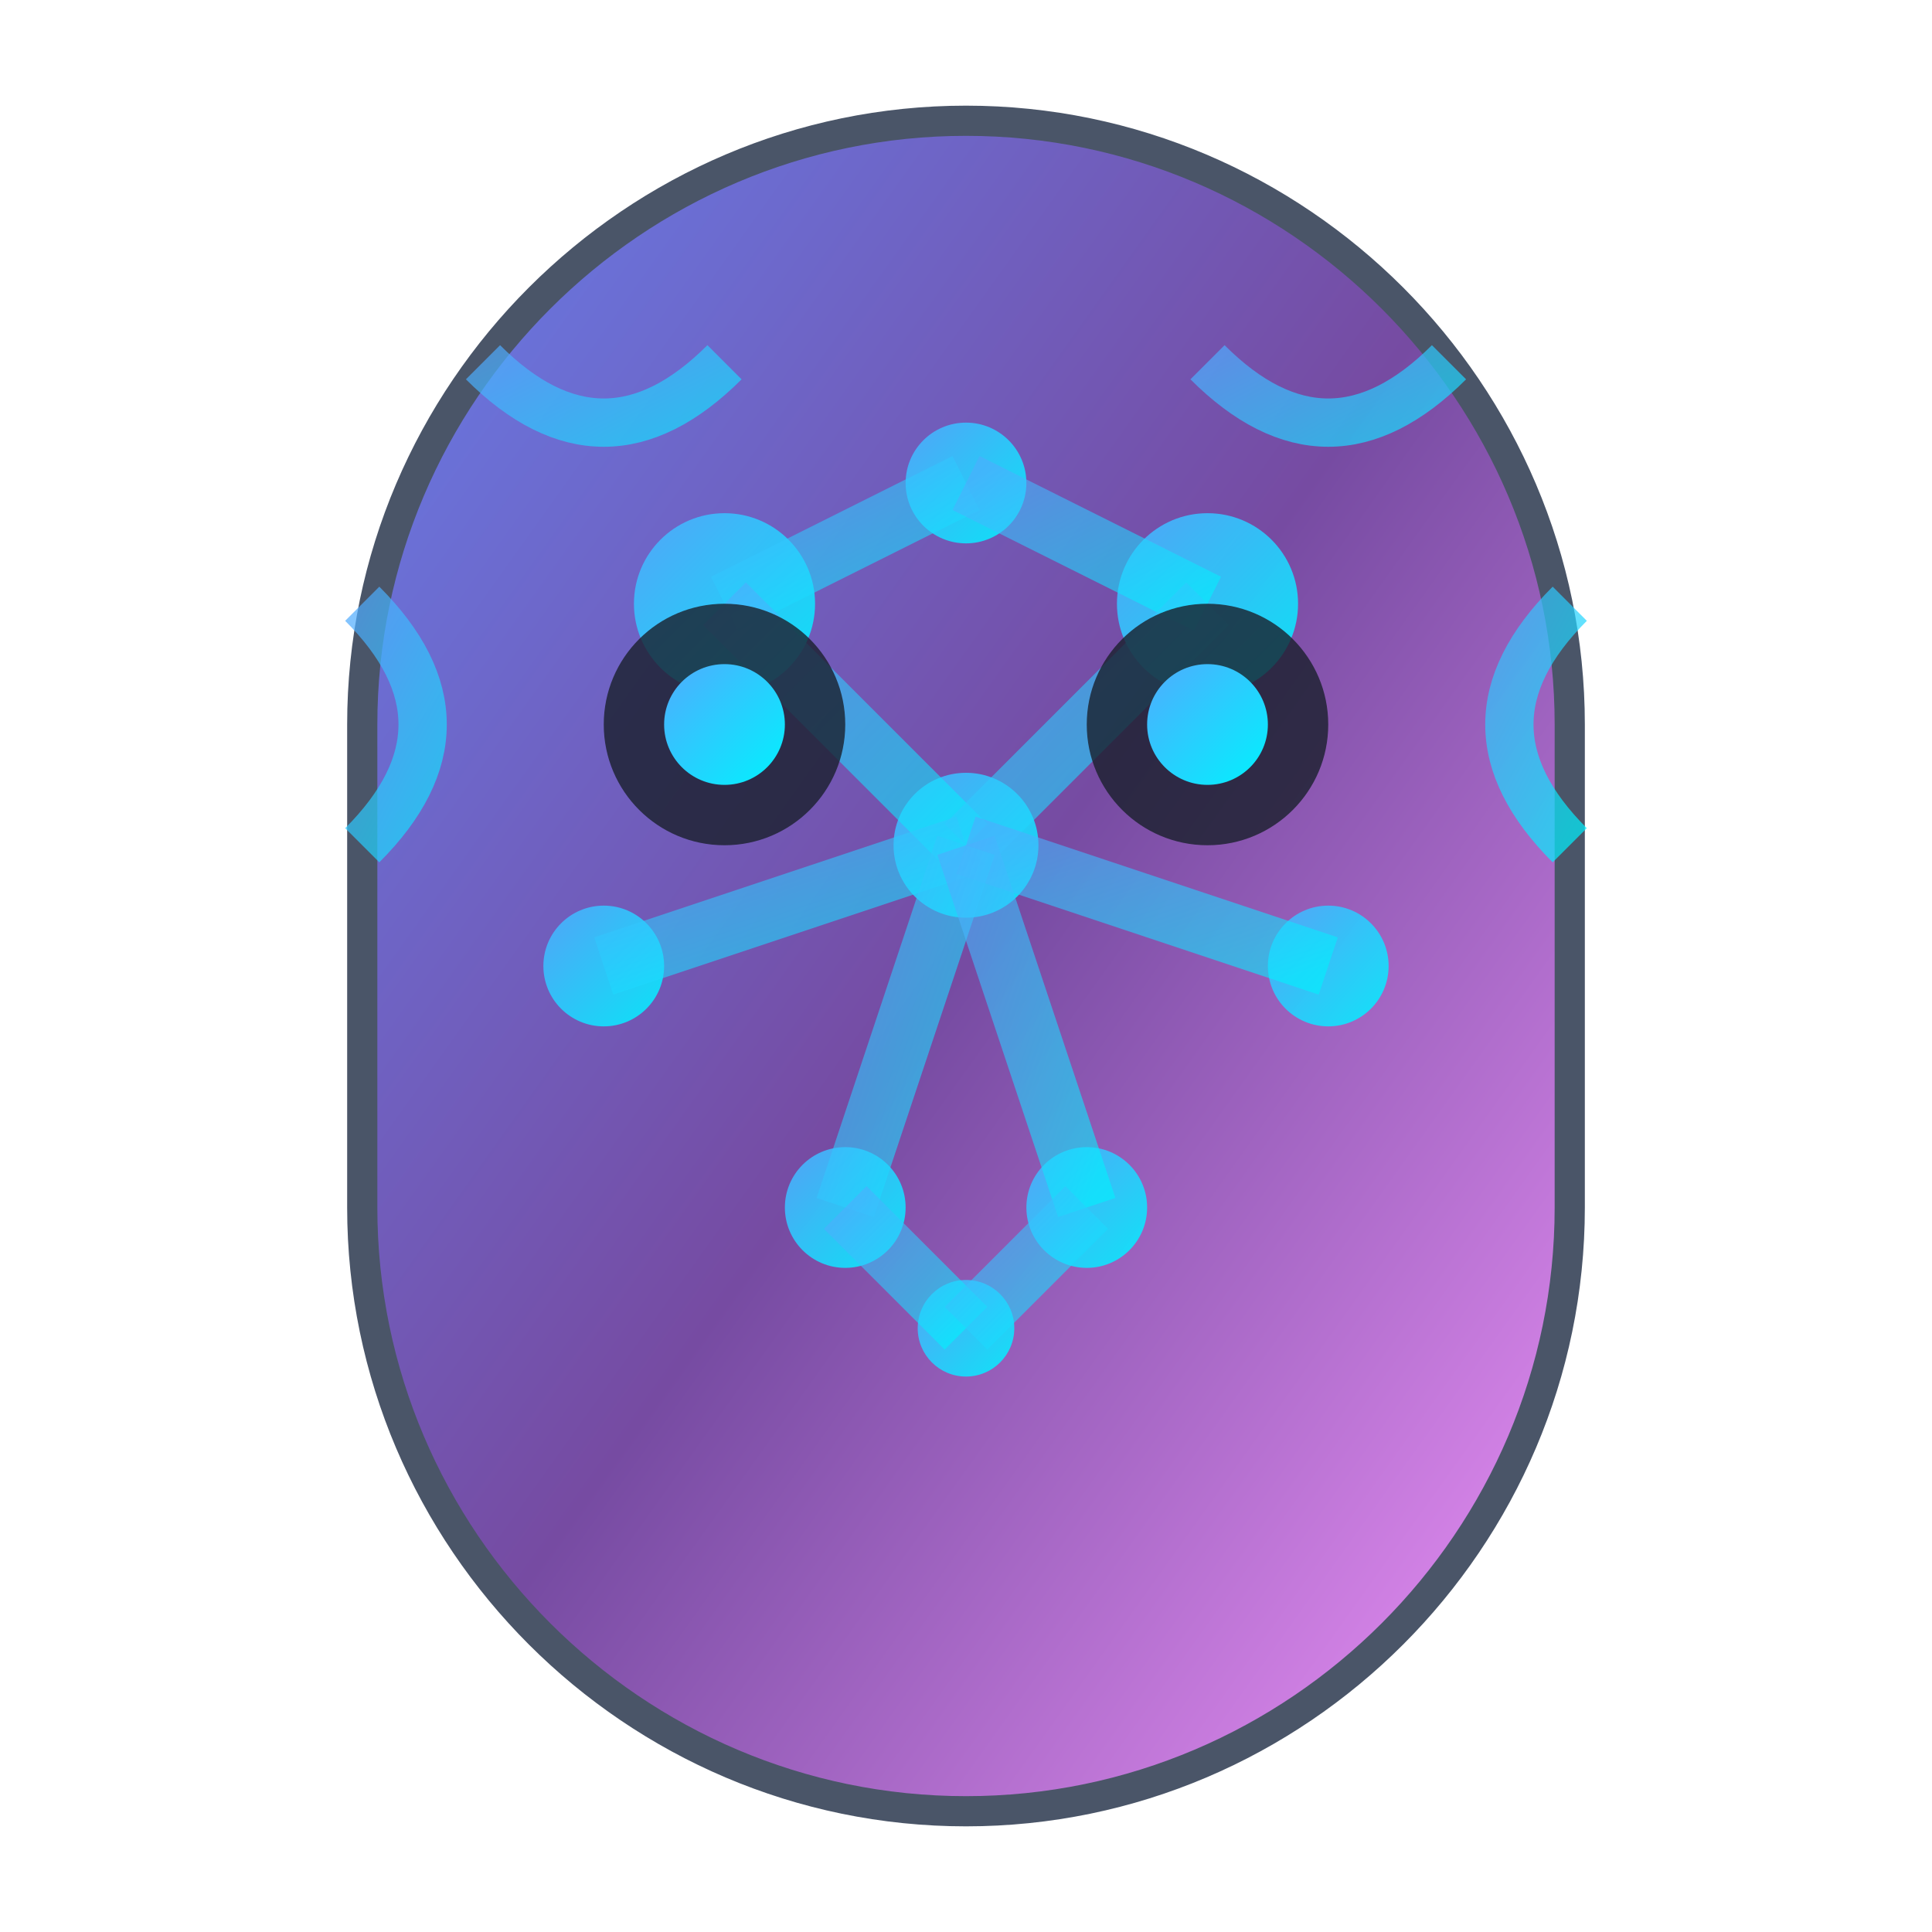
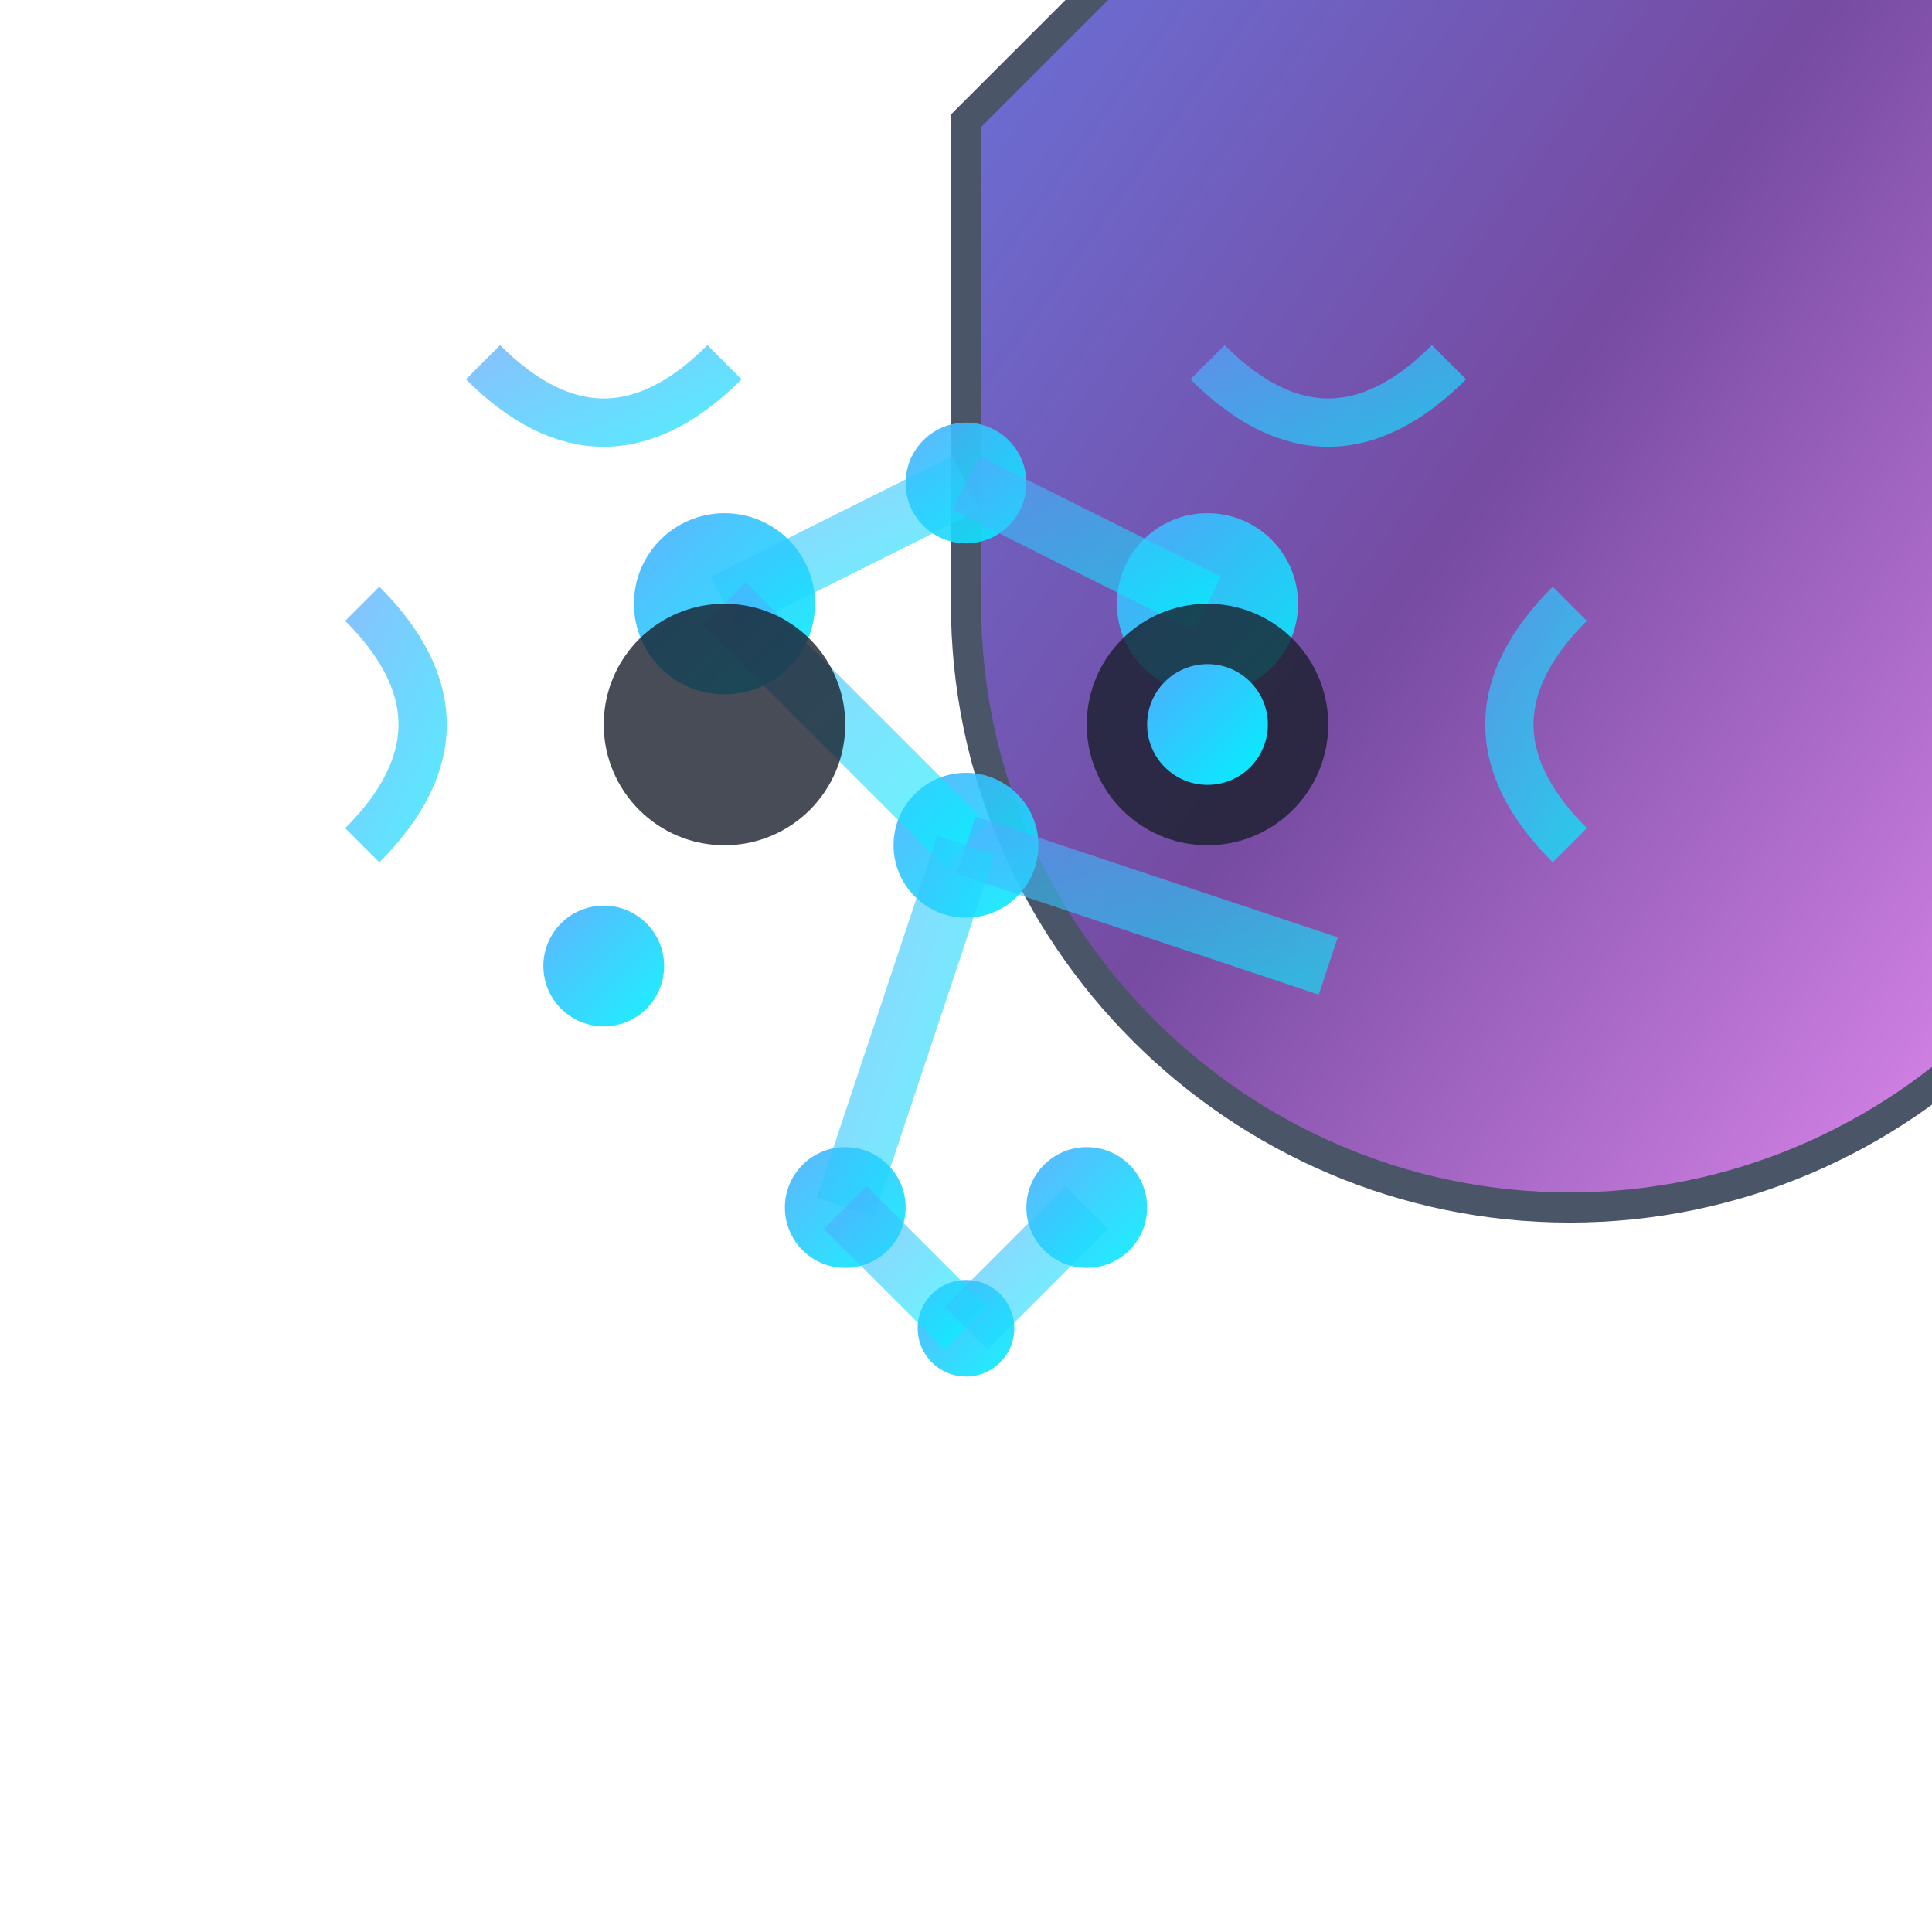
<svg xmlns="http://www.w3.org/2000/svg" width="32" height="32" viewBox="0 0 32 32">
  <defs>
    <linearGradient id="brainGradient" x1="0%" y1="0%" x2="100%" y2="100%">
      <stop offset="0%" style="stop-color:#667eea;stop-opacity:1" />
      <stop offset="50%" style="stop-color:#764ba2;stop-opacity:1" />
      <stop offset="100%" style="stop-color:#f093fb;stop-opacity:1" />
    </linearGradient>
    <linearGradient id="circuitGradient" x1="0%" y1="0%" x2="100%" y2="100%">
      <stop offset="0%" style="stop-color:#4facfe;stop-opacity:1" />
      <stop offset="100%" style="stop-color:#00f2fe;stop-opacity:1" />
    </linearGradient>
  </defs>
-   <path d="M16 2C10.5 2 6 6.5 6 12v8c0 5.5 4.5 10 10 10s10-4.5 10-10v-8c0-5.5-4.5-10-10-10z" fill="url(#brainGradient)" stroke="#4a5568" stroke-width="0.5" />
+   <path d="M16 2v8c0 5.5 4.5 10 10 10s10-4.5 10-10v-8c0-5.5-4.5-10-10-10z" fill="url(#brainGradient)" stroke="#4a5568" stroke-width="0.5" />
  <circle cx="12" cy="10" r="1.5" fill="url(#circuitGradient)" opacity="0.9" />
  <circle cx="20" cy="10" r="1.5" fill="url(#circuitGradient)" opacity="0.9" />
  <circle cx="16" cy="8" r="1" fill="url(#circuitGradient)" opacity="0.9" />
  <circle cx="10" cy="16" r="1" fill="url(#circuitGradient)" opacity="0.9" />
-   <circle cx="22" cy="16" r="1" fill="url(#circuitGradient)" opacity="0.9" />
  <circle cx="16" cy="14" r="1.2" fill="url(#circuitGradient)" opacity="0.9" />
  <circle cx="14" cy="20" r="1" fill="url(#circuitGradient)" opacity="0.9" />
  <circle cx="18" cy="20" r="1" fill="url(#circuitGradient)" opacity="0.9" />
  <circle cx="16" cy="22" r="0.8" fill="url(#circuitGradient)" opacity="0.9" />
  <line x1="12" y1="10" x2="16" y2="8" stroke="url(#circuitGradient)" stroke-width="1" opacity="0.6" />
  <line x1="20" y1="10" x2="16" y2="8" stroke="url(#circuitGradient)" stroke-width="1" opacity="0.6" />
  <line x1="12" y1="10" x2="16" y2="14" stroke="url(#circuitGradient)" stroke-width="1" opacity="0.6" />
-   <line x1="20" y1="10" x2="16" y2="14" stroke="url(#circuitGradient)" stroke-width="1" opacity="0.6" />
-   <line x1="10" y1="16" x2="16" y2="14" stroke="url(#circuitGradient)" stroke-width="1" opacity="0.6" />
  <line x1="22" y1="16" x2="16" y2="14" stroke="url(#circuitGradient)" stroke-width="1" opacity="0.6" />
  <line x1="16" y1="14" x2="14" y2="20" stroke="url(#circuitGradient)" stroke-width="1" opacity="0.6" />
-   <line x1="16" y1="14" x2="18" y2="20" stroke="url(#circuitGradient)" stroke-width="1" opacity="0.6" />
  <line x1="14" y1="20" x2="16" y2="22" stroke="url(#circuitGradient)" stroke-width="1" opacity="0.6" />
  <line x1="18" y1="20" x2="16" y2="22" stroke="url(#circuitGradient)" stroke-width="1" opacity="0.6" />
  <circle cx="12" cy="12" r="2" fill="#1a202c" opacity="0.8" />
  <circle cx="20" cy="12" r="2" fill="#1a202c" opacity="0.8" />
-   <circle cx="12" cy="12" r="1" fill="url(#circuitGradient)" />
  <circle cx="20" cy="12" r="1" fill="url(#circuitGradient)" />
  <path d="M8 6 Q10 8 12 6" stroke="url(#circuitGradient)" stroke-width="0.8" fill="none" opacity="0.7" />
  <path d="M20 6 Q22 8 24 6" stroke="url(#circuitGradient)" stroke-width="0.8" fill="none" opacity="0.7" />
  <path d="M6 14 Q8 12 6 10" stroke="url(#circuitGradient)" stroke-width="0.8" fill="none" opacity="0.7" />
  <path d="M26 14 Q24 12 26 10" stroke="url(#circuitGradient)" stroke-width="0.8" fill="none" opacity="0.7" />
</svg>